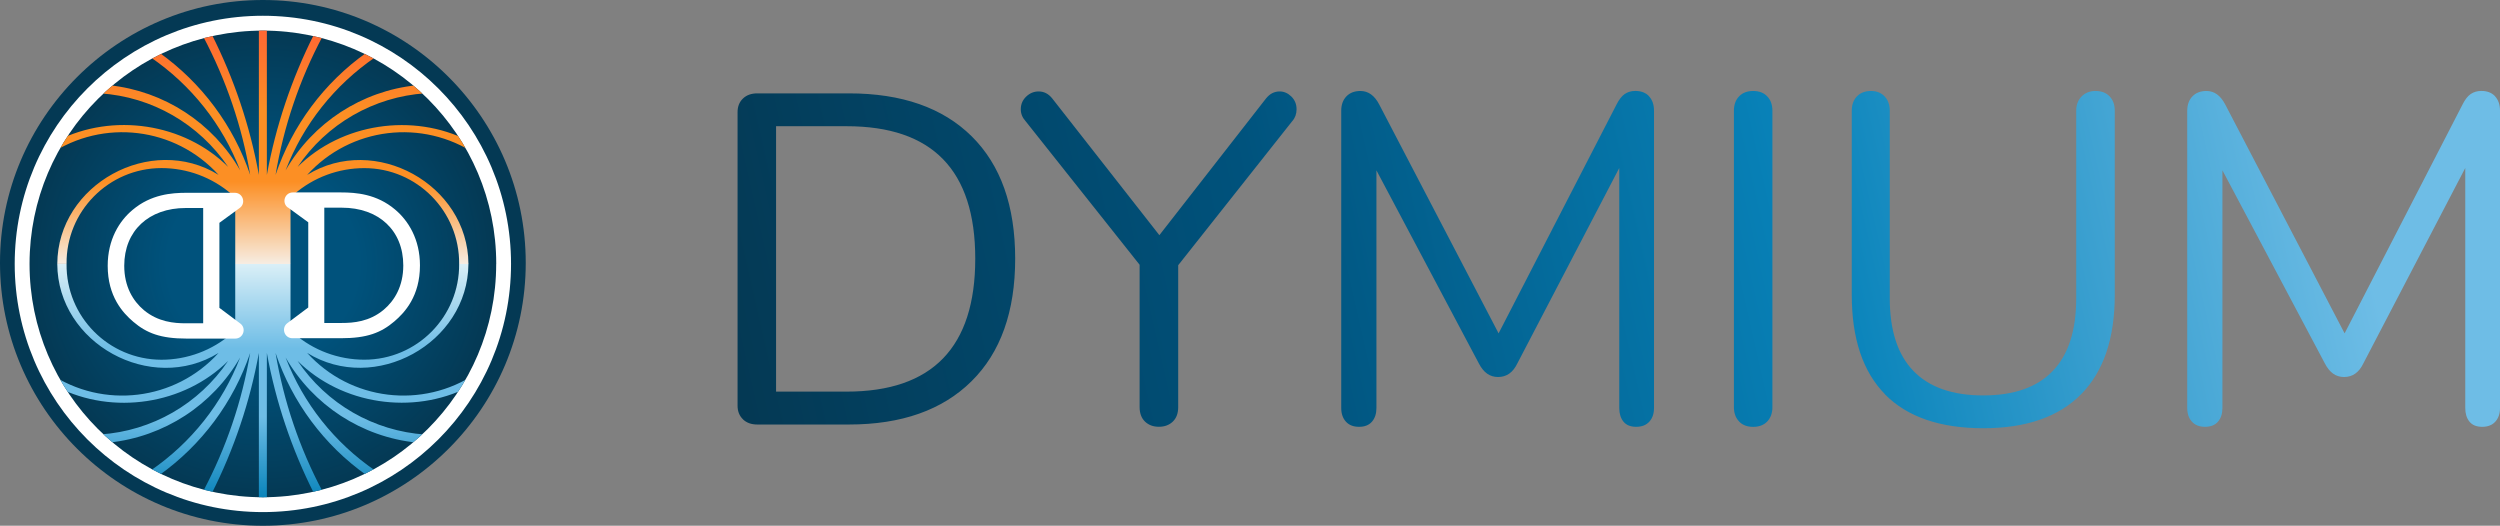
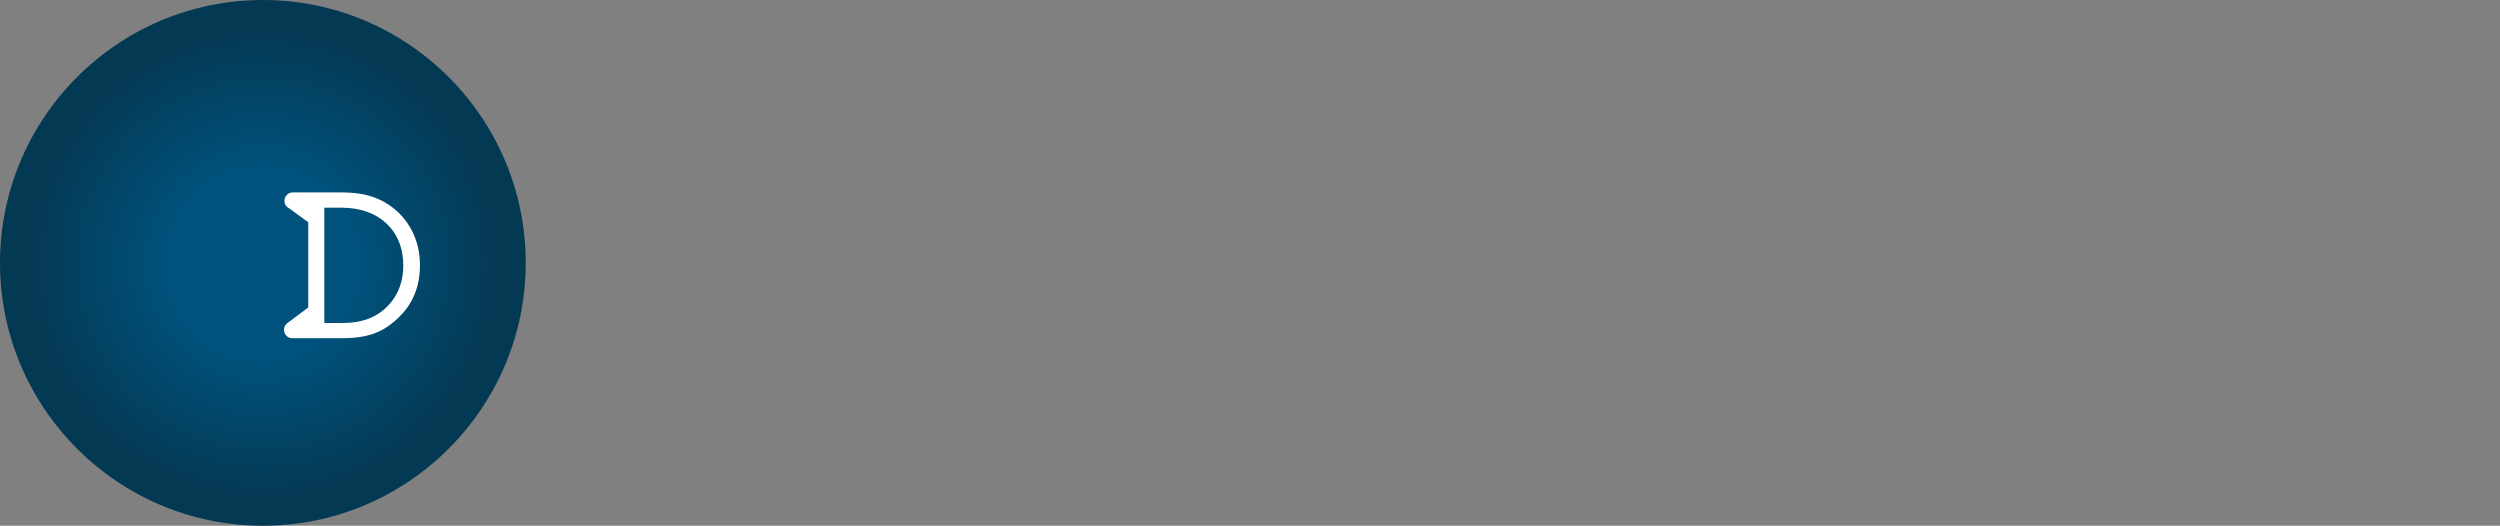
<svg xmlns="http://www.w3.org/2000/svg" id="Layer_2" data-name="Layer 2" viewBox="0 0 544.09 114.42">
  <rect x="0" y="0" width="544.09" height="114.42" fill="#808080" stroke="none" />
  <defs>
    <style>
      .cls-1 {
        fill: url(#linear-gradient);
      }

      .cls-1, .cls-2, .cls-3, .cls-4, .cls-5, .cls-6, .cls-7 {
        stroke-width: 0px;
      }

      .cls-2 {
        fill: none;
      }

      .cls-3 {
        fill: #fff;
      }

      .cls-4 {
        fill: url(#linear-gradient-2);
      }

      .cls-5 {
        fill: url(#linear-gradient-3);
      }

      .cls-8 {
        clip-path: url(#clippath);
      }

      .cls-6 {
        fill: url(#radial-gradient);
      }

      .cls-7 {
        fill: #043954;
      }
    </style>
    <linearGradient id="linear-gradient" x1="507.45" y1="21.49" x2="164.8" y2="99.14" gradientUnits="userSpaceOnUse">
      <stop offset="0" stop-color="#6ebde6" />
      <stop offset=".33" stop-color="#0883ba" />
      <stop offset=".67" stop-color="#00527c" />
      <stop offset="1" stop-color="#043954" />
    </linearGradient>
    <radialGradient id="radial-gradient" cx="57.21" cy="57.44" fx="57.21" fy="57.44" r="50.78" gradientTransform="translate(0)" gradientUnits="userSpaceOnUse">
      <stop offset=".41" stop-color="#00527c" />
      <stop offset="1" stop-color="#043954" />
    </radialGradient>
    <clipPath id="clippath">
-       <path id="Circle_10-2" data-name="Circle_10" class="cls-2" d="m108,57.44c0-28.05-22.74-50.78-50.78-50.78S6.43,29.39,6.43,57.44s22.74,50.78,50.78,50.78,50.78-22.74,50.78-50.78" />
-     </clipPath>
+       </clipPath>
    <linearGradient id="linear-gradient-2" x1="57.21" y1="57.45" x2="57.21" y2="108.6" gradientUnits="userSpaceOnUse">
      <stop offset="0" stop-color="#daeff7" />
      <stop offset=".36" stop-color="#6ebde6" />
      <stop offset=".65" stop-color="#6ebde6" />
      <stop offset="1" stop-color="#0883ba" />
    </linearGradient>
    <linearGradient id="linear-gradient-3" x1="57.21" y1="57.45" x2="57.21" y2="6.28" gradientUnits="userSpaceOnUse">
      <stop offset="0" stop-color="#f7ede2" />
      <stop offset=".35" stop-color="#fc8f24" />
      <stop offset=".65" stop-color="#fc8f24" />
      <stop offset="1" stop-color="#f63" />
    </linearGradient>
  </defs>
  <g id="art">
    <g>
-       <path class="cls-1" d="m161.7,91.26c-.78-.75-1.18-1.74-1.18-2.96V24.4c0-1.22.39-2.21,1.18-2.96.78-.75,1.82-1.12,3.12-1.12h19.93c11.52,0,20.43,3.12,26.73,9.35,6.3,6.24,9.46,15.11,9.46,26.63s-3.17,20.41-9.51,26.68c-6.34,6.27-15.23,9.41-26.68,9.41h-19.93c-1.3,0-2.34-.37-3.12-1.12Zm22.54-6.03c18.67,0,28.01-9.64,28.01-28.93s-9.34-28.83-28.01-28.83h-15.34v57.76h15.34Zm94.26-65.33c.95,0,1.8.38,2.56,1.12.75.75,1.12,1.67,1.12,2.76,0,1.02-.31,1.88-.92,2.56l-24.84,31.38v30.87c0,1.37-.39,2.42-1.18,3.17-.78.75-1.79,1.12-3.02,1.12s-2.23-.37-3.02-1.12c-.78-.75-1.18-1.81-1.18-3.17v-30.97l-24.84-31.28c-.68-.75-1.02-1.6-1.02-2.56,0-1.09.39-2.01,1.18-2.76.78-.75,1.69-1.12,2.71-1.12,1.16,0,2.15.51,2.96,1.53l23.31,29.75,23.21-29.75c.82-1.02,1.8-1.53,2.96-1.53Zm80.4,1.07c.71.78,1.07,1.82,1.07,3.12v64.71c0,1.23-.34,2.22-1.02,2.97-.68.75-1.64,1.12-2.86,1.12s-2.15-.37-2.76-1.12c-.61-.75-.92-1.74-.92-2.97v-52.24l-22.18,42.53c-.95,1.98-2.35,2.96-4.19,2.96s-3.17-.99-4.19-2.96l-22.29-42.02v51.73c0,1.23-.32,2.22-.97,2.97-.65.75-1.58,1.12-2.81,1.12s-2.18-.37-2.86-1.12c-.68-.75-1.02-1.74-1.02-2.97V24.1c0-1.29.37-2.33,1.12-3.12.75-.78,1.77-1.18,3.07-1.18,1.7,0,3.07.99,4.09,2.96l25.97,49.79,25.66-49.79c.55-1.09,1.14-1.86,1.79-2.3.65-.44,1.41-.67,2.3-.67,1.29,0,2.3.39,3.02,1.18Zm19.58,70.74c-.75-.78-1.12-1.82-1.12-3.12V24.1c0-1.29.37-2.33,1.12-3.12.75-.78,1.77-1.18,3.07-1.18s2.32.39,3.07,1.18c.75.78,1.12,1.82,1.12,3.12v64.51c0,1.3-.38,2.34-1.12,3.12-.75.78-1.77,1.17-3.07,1.17s-2.32-.39-3.07-1.17Zm31.79-5.88c-4.84-4.91-7.26-12.13-7.26-21.67V24.1c0-1.29.37-2.33,1.12-3.12.75-.78,1.77-1.18,3.07-1.18,1.22,0,2.21.39,2.96,1.18.75.78,1.12,1.82,1.12,3.12v40.79c0,7.02,1.72,12.3,5.16,15.85,3.44,3.55,8.5,5.32,15.18,5.32s11.72-1.77,15.13-5.32c3.41-3.54,5.11-8.83,5.11-15.85V24.1c0-1.29.39-2.33,1.18-3.12s1.79-1.18,3.02-1.18c1.29,0,2.32.39,3.07,1.18.75.78,1.12,1.82,1.12,3.12v40.07c0,9.47-2.44,16.68-7.31,21.62-4.87,4.94-11.98,7.41-21.32,7.41s-16.53-2.45-21.37-7.36Zm132.75-64.86c.71.78,1.07,1.82,1.07,3.12v64.71c0,1.23-.34,2.22-1.02,2.97-.68.75-1.64,1.12-2.86,1.12s-2.15-.37-2.76-1.12c-.61-.75-.92-1.74-.92-2.97v-52.24l-22.18,42.53c-.95,1.98-2.35,2.96-4.19,2.96s-3.17-.99-4.19-2.96l-22.29-42.02v51.73c0,1.23-.32,2.22-.97,2.97-.65.75-1.58,1.12-2.81,1.12s-2.18-.37-2.86-1.12c-.68-.75-1.02-1.74-1.02-2.97V24.1c0-1.29.37-2.33,1.12-3.12.75-.78,1.77-1.18,3.07-1.18,1.7,0,3.07.99,4.09,2.96l25.97,49.79,25.66-49.79c.54-1.09,1.14-1.86,1.79-2.3.65-.44,1.41-.67,2.3-.67,1.29,0,2.3.39,3.02,1.18Z" />
      <g>
        <g>
          <path id="Circle_18" class="cls-7" d="m57.21,0C25.66,0,0,25.66,0,57.21s25.66,57.21,57.21,57.21,57.21-25.66,57.21-57.21S88.76,0,57.21,0h0Z" />
-           <circle id="Circle_18-2" data-name="Circle_18" class="cls-3" cx="57.21" cy="57.44" r="54.01" />
          <path id="Circle_10" class="cls-6" d="m108,57.44c0-28.05-22.74-50.78-50.78-50.78S6.43,29.39,6.43,57.44s22.74,50.78,50.78,50.78,50.78-22.74,50.78-50.78" />
          <g class="cls-8">
            <g>
-               <path class="cls-4" d="m64.77,78.55c6.31,9.37,16.57,15.28,27.84,16.03-.66.6-1.33,1.17-1.99,1.74-11.9-1.23-22.5-8.14-28.47-18.53,3.85,10.01,10.67,18.59,19.54,24.65l-1.93.98c-9.25-6.56-16.16-15.88-19.79-26.61,1.77,10.54,5.21,20.7,10.23,30.14l-1.86.44c-4.86-9.66-8.33-19.95-10.26-30.58v31.78h-1.74v-31.78c-1.93,10.64-5.4,20.93-10.26,30.58l-1.86-.47c4.99-9.41,8.46-19.57,10.23-30.11-3.63,10.73-10.57,20.04-19.79,26.61l-1.93-.98c8.87-6.06,15.69-14.64,19.54-24.65-5.97,10.38-16.57,17.26-28.47,18.53-.69-.57-1.33-1.17-1.99-1.77,11.27-.73,21.53-6.66,27.84-16-9.59,9.53-25.09,11.84-37.15,5.71l-1.7-3c11.65,7.86,27.33,5.96,36.77-4.45-14.68,9.09-35.04-2.04-35.1-19.37h2.02c-.13,11.46,9.16,20.82,20.64,20.85,5.62,0,11.05-2.02,15.31-5.71.41-.47.66-1.07.76-1.74v-13.4s12.03,0,12.03,0v13.43c.05.63.34,1.23.75,1.7,4.23,3.69,9.69,5.71,15.31,5.71,11.49,0,20.74-9.39,20.64-20.85h2.02c-.09,17.33-20.43,28.46-35.1,19.37,9.44,10.42,25.09,12.31,36.77,4.48l-1.7,2.97c-12.06,6.12-27.55,3.82-37.15-5.71Z" />
              <path class="cls-5" d="m64.77,36.33c6.31-9.37,16.57-15.28,27.84-16.03-.66-.6-1.33-1.17-1.99-1.74-11.9,1.23-22.5,8.14-28.47,18.53,3.85-10.01,10.67-18.59,19.54-24.65l-1.93-.98c-9.25,6.56-16.16,15.88-19.79,26.61,1.77-10.54,5.21-20.7,10.23-30.14l-1.86-.44c-4.86,9.66-8.33,19.95-10.26,30.58V6.28h-1.74v31.78c-1.93-10.64-5.4-20.93-10.26-30.58l-1.86.47c4.99,9.41,8.46,19.57,10.23,30.11-3.63-10.73-10.57-20.04-19.79-26.61l-1.93.98c8.87,6.06,15.69,14.64,19.54,24.65-5.97-10.38-16.57-17.26-28.47-18.53-.69.57-1.33,1.17-1.99,1.77,11.27.73,21.53,6.66,27.84,16-9.59-9.53-25.09-11.84-37.15-5.71l-1.7,3c11.65-7.86,27.33-5.96,36.77,4.45-14.68-9.09-35.04,2.05-35.1,19.38h2.02c-.13-11.45,9.16-20.83,20.64-20.86,5.62,0,11.05,2.02,15.31,5.71.41.47.66,1.07.76,1.74v13.42s12.03,0,12.03,0v-13.45c.05-.63.34-1.23.75-1.7,4.23-3.69,9.69-5.71,15.31-5.71,11.49,0,20.74,9.41,20.64,20.86h2.02c-.09-17.33-20.42-28.47-35.1-19.38,9.44-10.42,25.09-12.31,36.77-4.48l-1.7-2.97c-12.06-6.12-27.55-3.82-37.15,5.71Z" />
            </g>
          </g>
        </g>
        <g>
-           <path class="cls-3" d="m47.75,48.46v18.54s4.54,3.4,4.54,3.4c1.41,1.05.66,3.29-1.09,3.29h-10.58c-5.66,0-8.71-1.19-11.61-3.66-2.29-1.95-5.57-5.52-5.57-12.18,0-5.71,2.52-9.76,5.43-12.18,4-3.38,8.52-3.71,11.71-3.71h10.52c1.77,0,2.5,2.26,1.08,3.3l-4.41,3.22Zm-3.52-3.19h-3.81c-8.04,0-13.38,4.95-13.38,12.57,0,4.52,1.9,7.66,4.28,9.66,3.1,2.57,6.57,2.86,9.09,2.86h3.81s0-25.08,0-25.08Z" />
          <path class="cls-3" d="m62.66,45.18c-1.43-1.04-.69-3.3,1.08-3.3h10.52c3.19,0,7.71.33,11.71,3.71,2.9,2.43,5.43,6.47,5.43,12.18,0,6.66-3.28,10.23-5.57,12.18-2.9,2.47-5.95,3.66-11.61,3.66h-10.58c-1.76,0-2.5-2.24-1.09-3.29l4.54-3.4v-18.54l-4.41-3.22Zm7.93,25.11h3.81c2.52,0,6-.28,9.09-2.86,2.38-2,4.28-5.14,4.28-9.66,0-7.62-5.33-12.57-13.38-12.57h-3.81v25.08Z" />
        </g>
      </g>
    </g>
  </g>
</svg>